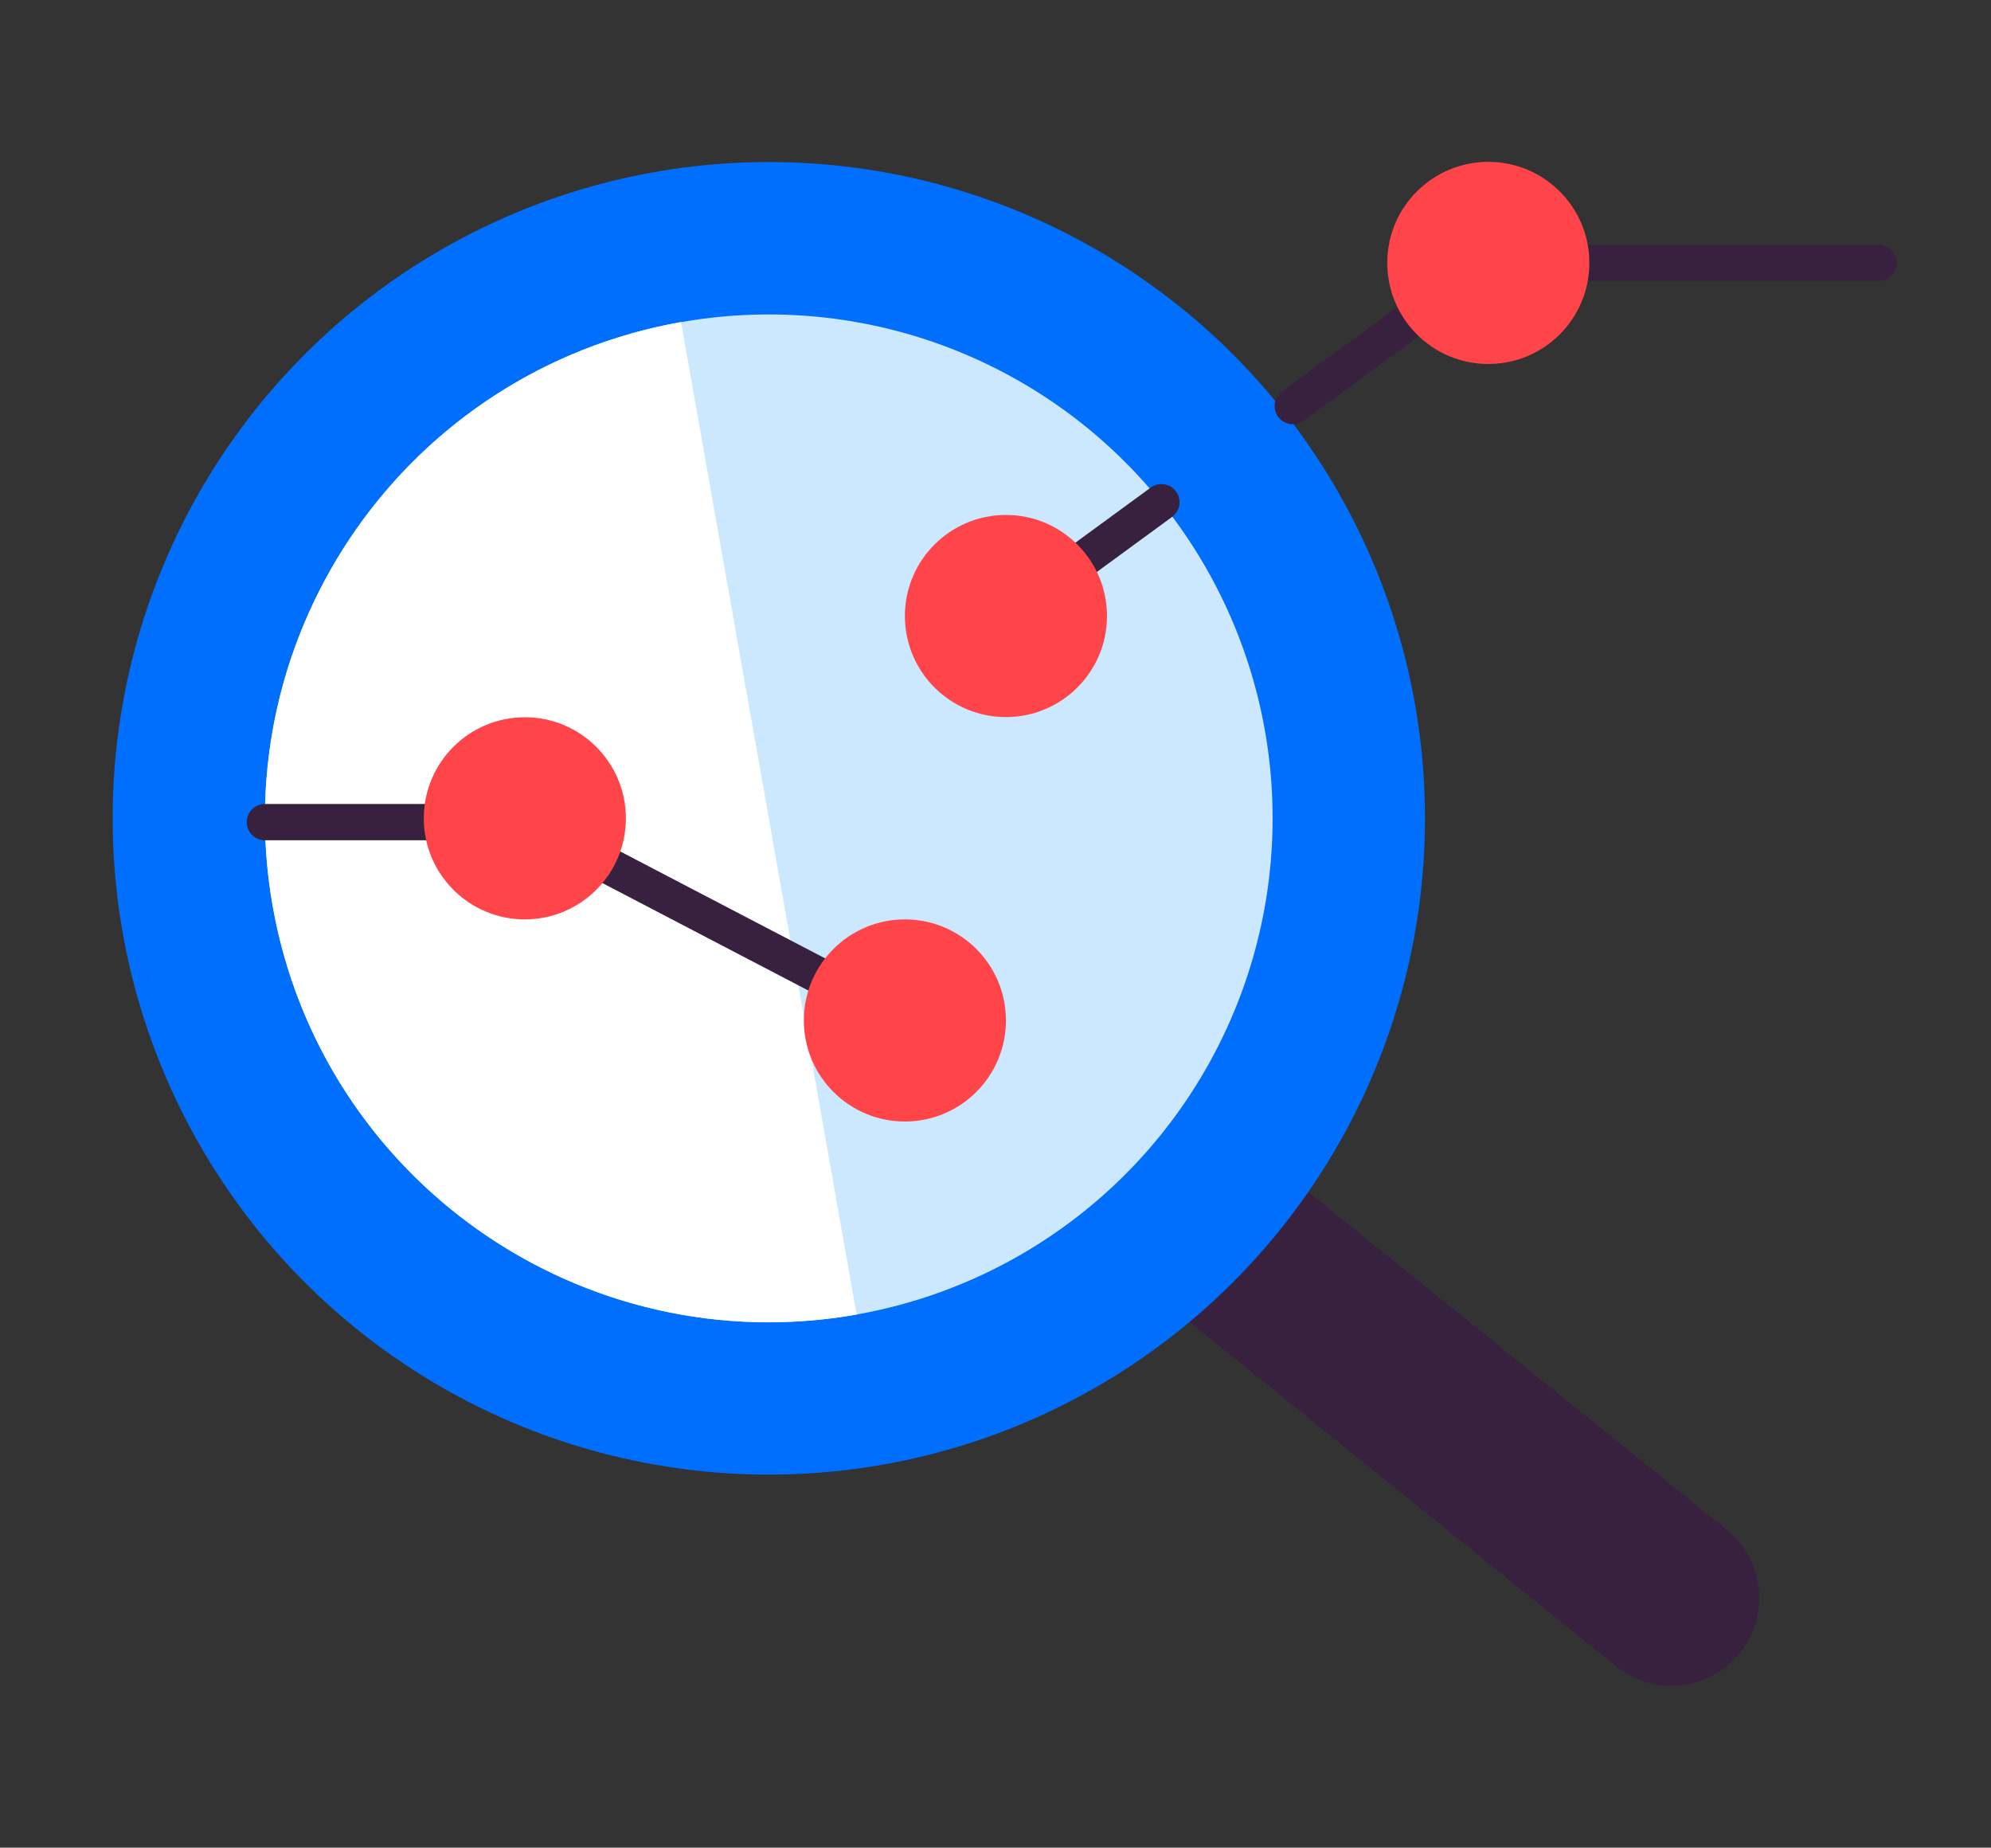
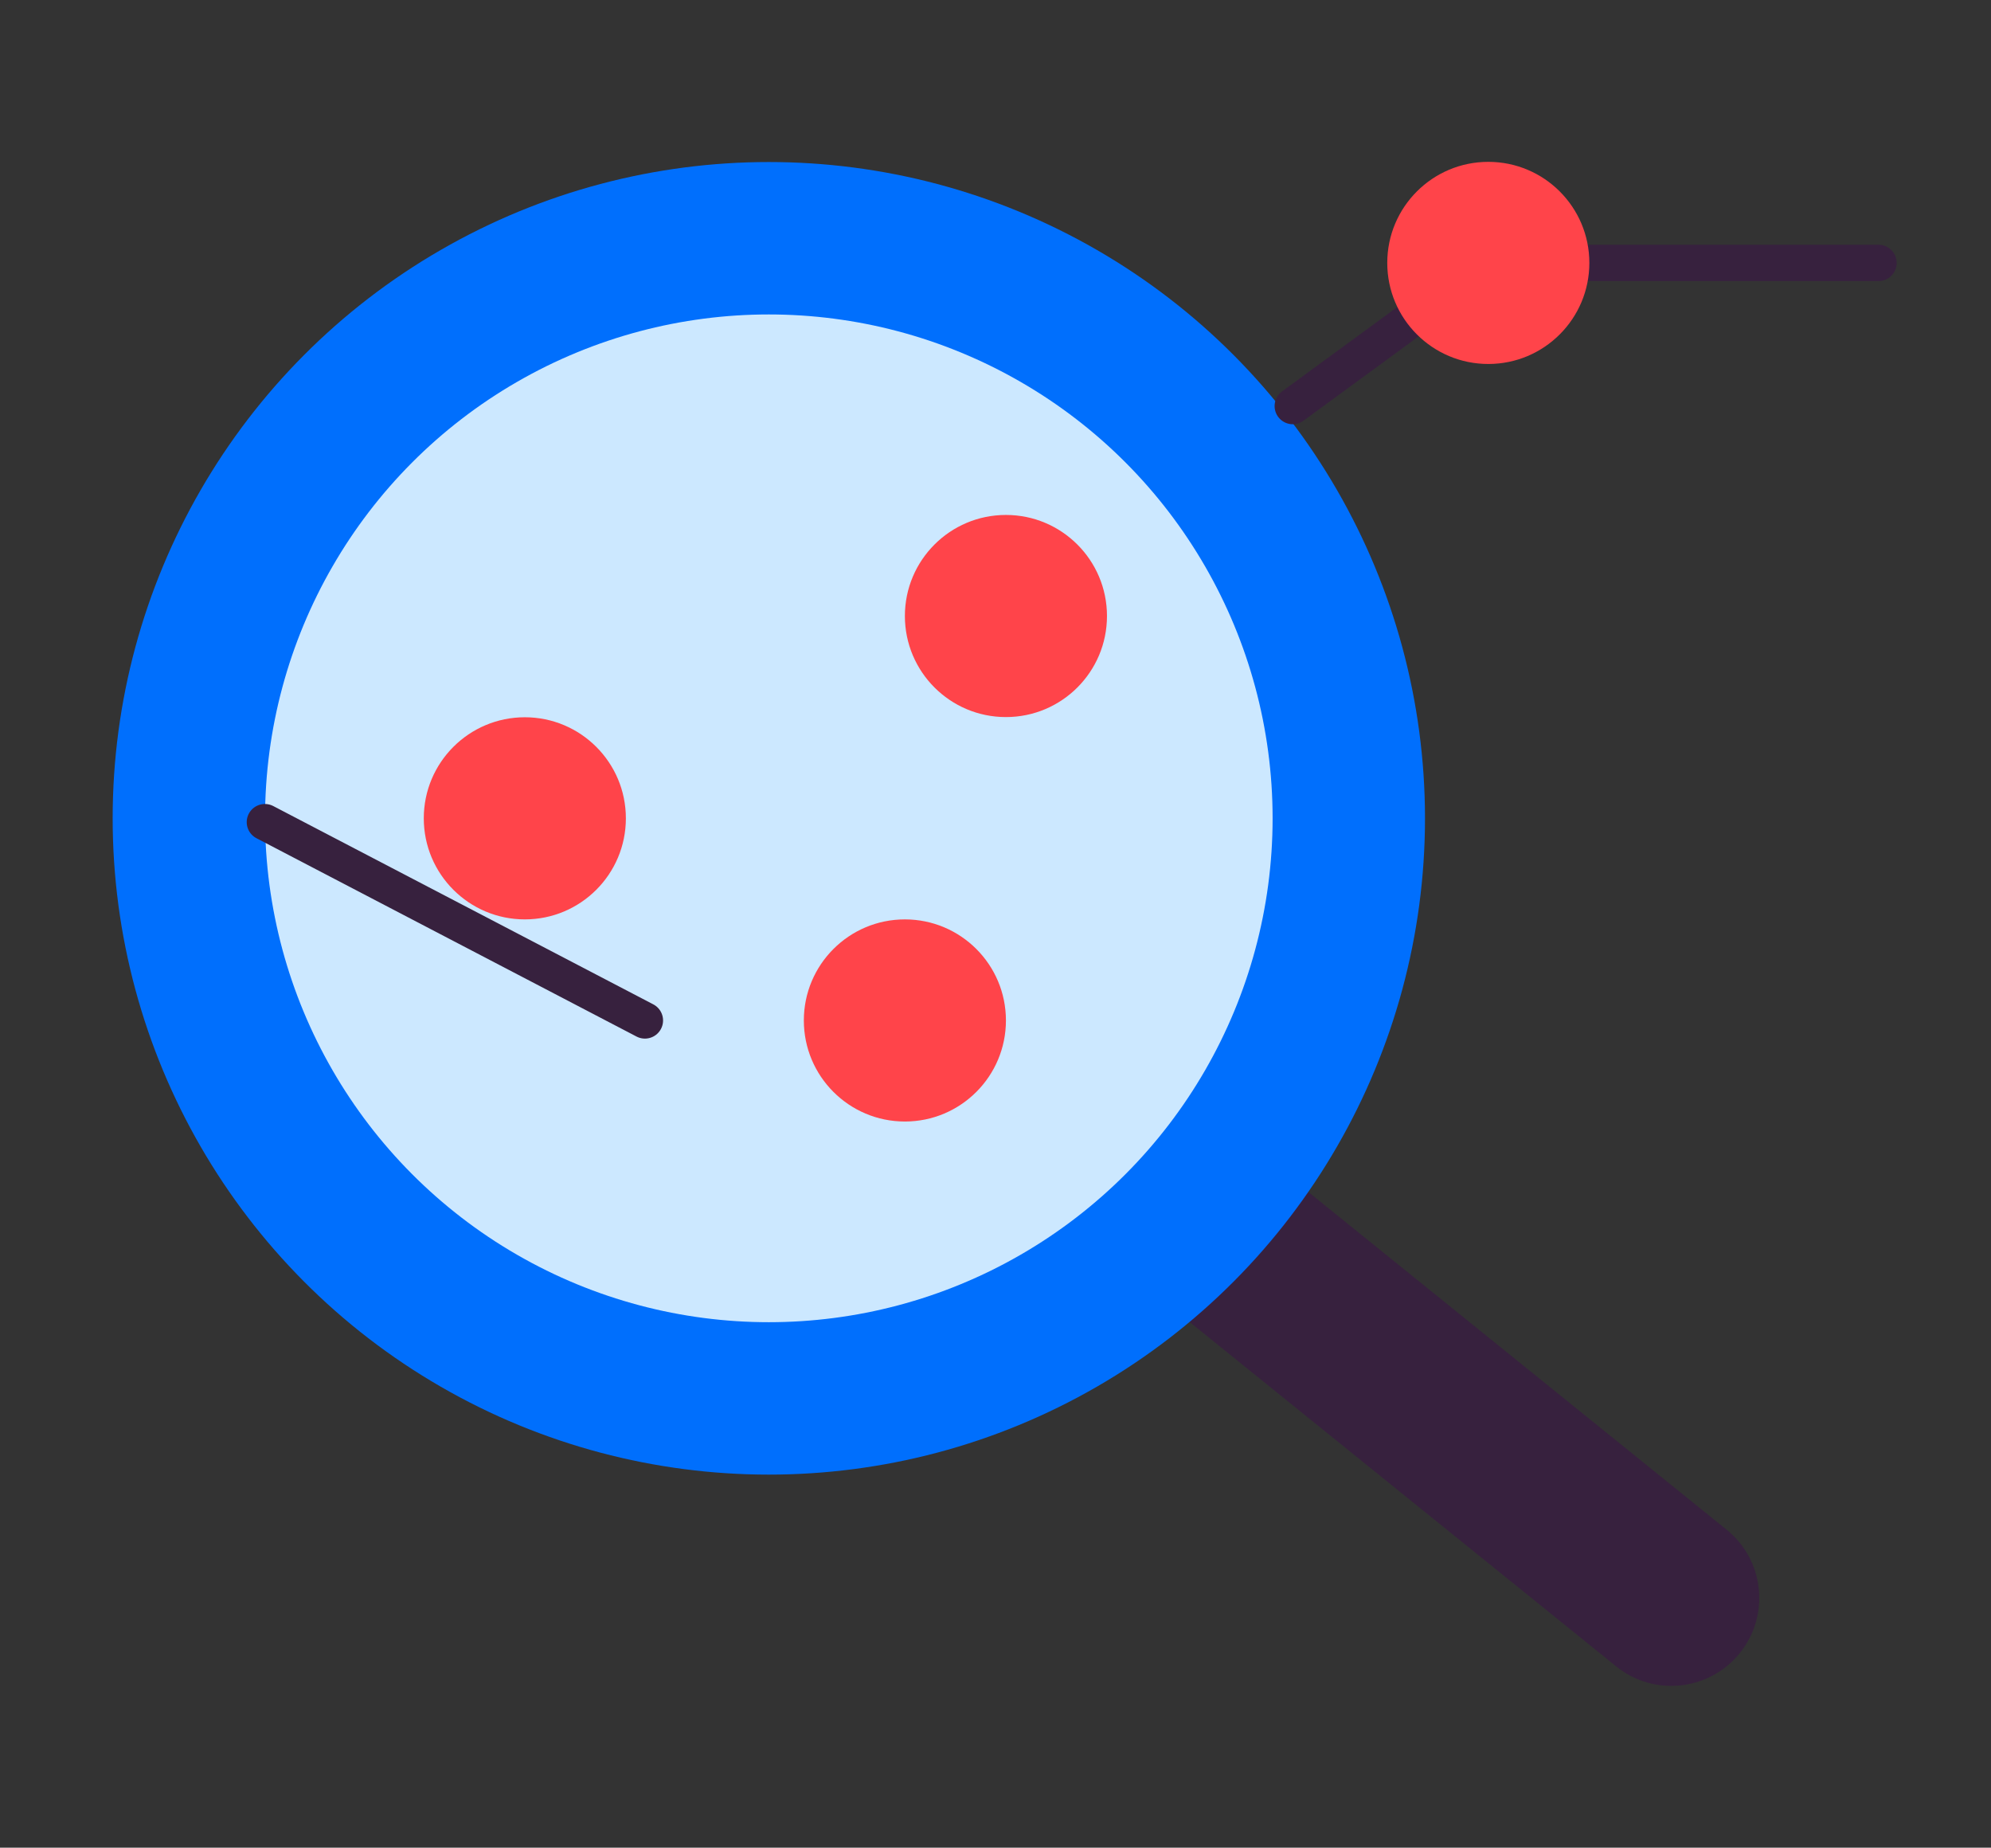
<svg xmlns="http://www.w3.org/2000/svg" enable-background="new 0 0 109.75 101.83" viewBox="0 0 109.75 101.83">
  <rect x="0" y="0" width="109.75" height="101.83" fill="#333333" stroke="none" />
  <path d="m95.9 91.11c-1.68 2.08-4.73 2.41-6.81.73l-41.75-33.7c-2.08-1.68-2.41-4.73-.73-6.81 1.68-2.08 4.73-2.41 6.81-.73l41.75 33.7c2.09 1.68 2.41 4.73.73 6.81z" fill="#37213e" />
  <circle cx="42.38" cy="45.1" fill="#006ffd" r="36.17" />
  <circle cx="42.38" cy="45.1" fill="#cce8ff" r="27.77" />
-   <path d="m47.22 72.45c-15.1 2.67-29.52-7.41-32.19-22.51s7.41-29.52 22.51-32.19" fill="#fff" />
-   <path d="m14.6 45.31h14.33l20.95 10.93" fill="none" stroke="#37213e" stroke-linecap="round" stroke-miterlimit="10" stroke-width="2" />
+   <path d="m14.6 45.31l20.95 10.93" fill="none" stroke="#37213e" stroke-linecap="round" stroke-miterlimit="10" stroke-width="2" />
  <path d="m71.26 22.38 10.78-7.89h21.51" fill="none" stroke="#37213e" stroke-linecap="round" stroke-miterlimit="10" stroke-width="2" />
-   <path d="m55.45 33.95 8.57-6.27" fill="none" stroke="#37213e" stroke-linecap="round" stroke-miterlimit="10" stroke-width="2" />
  <g fill="#ff444a">
    <circle cx="28.93" cy="45.1" r="5.57" />
    <circle cx="49.88" cy="56.24" r="5.57" />
    <circle cx="55.45" cy="33.95" r="5.57" />
    <circle cx="82.04" cy="14.49" r="5.57" />
  </g>
</svg>